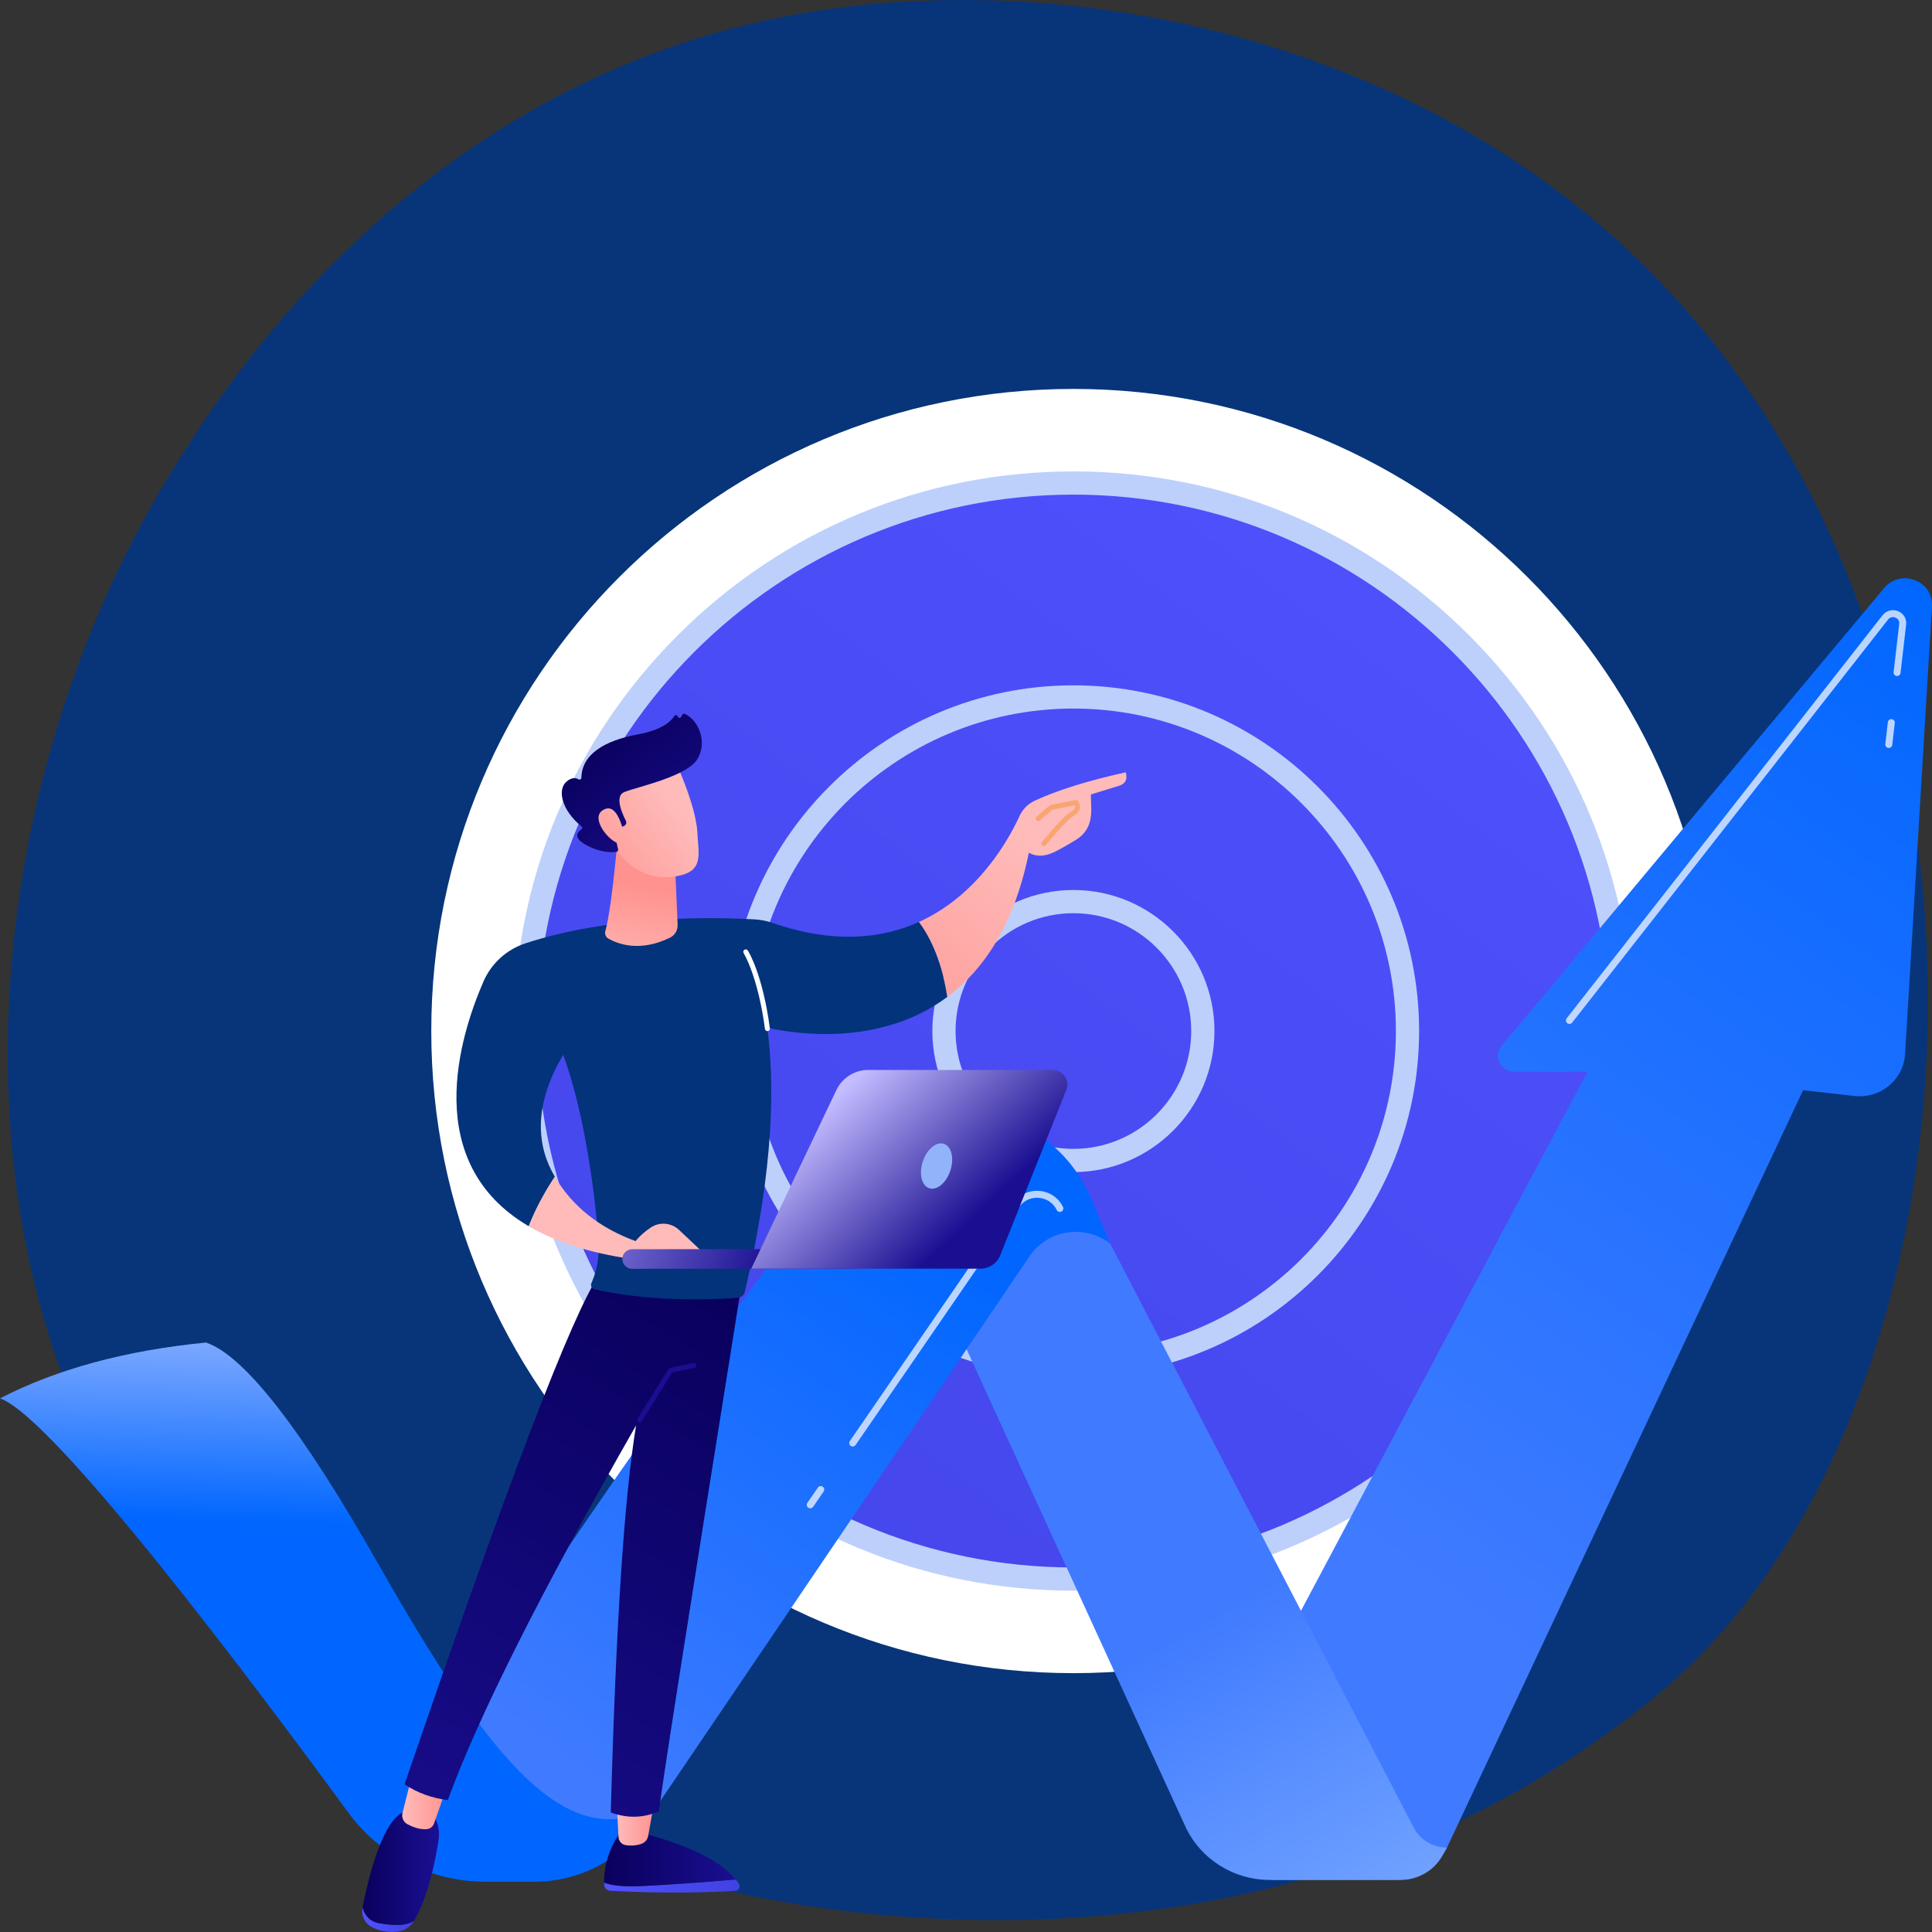
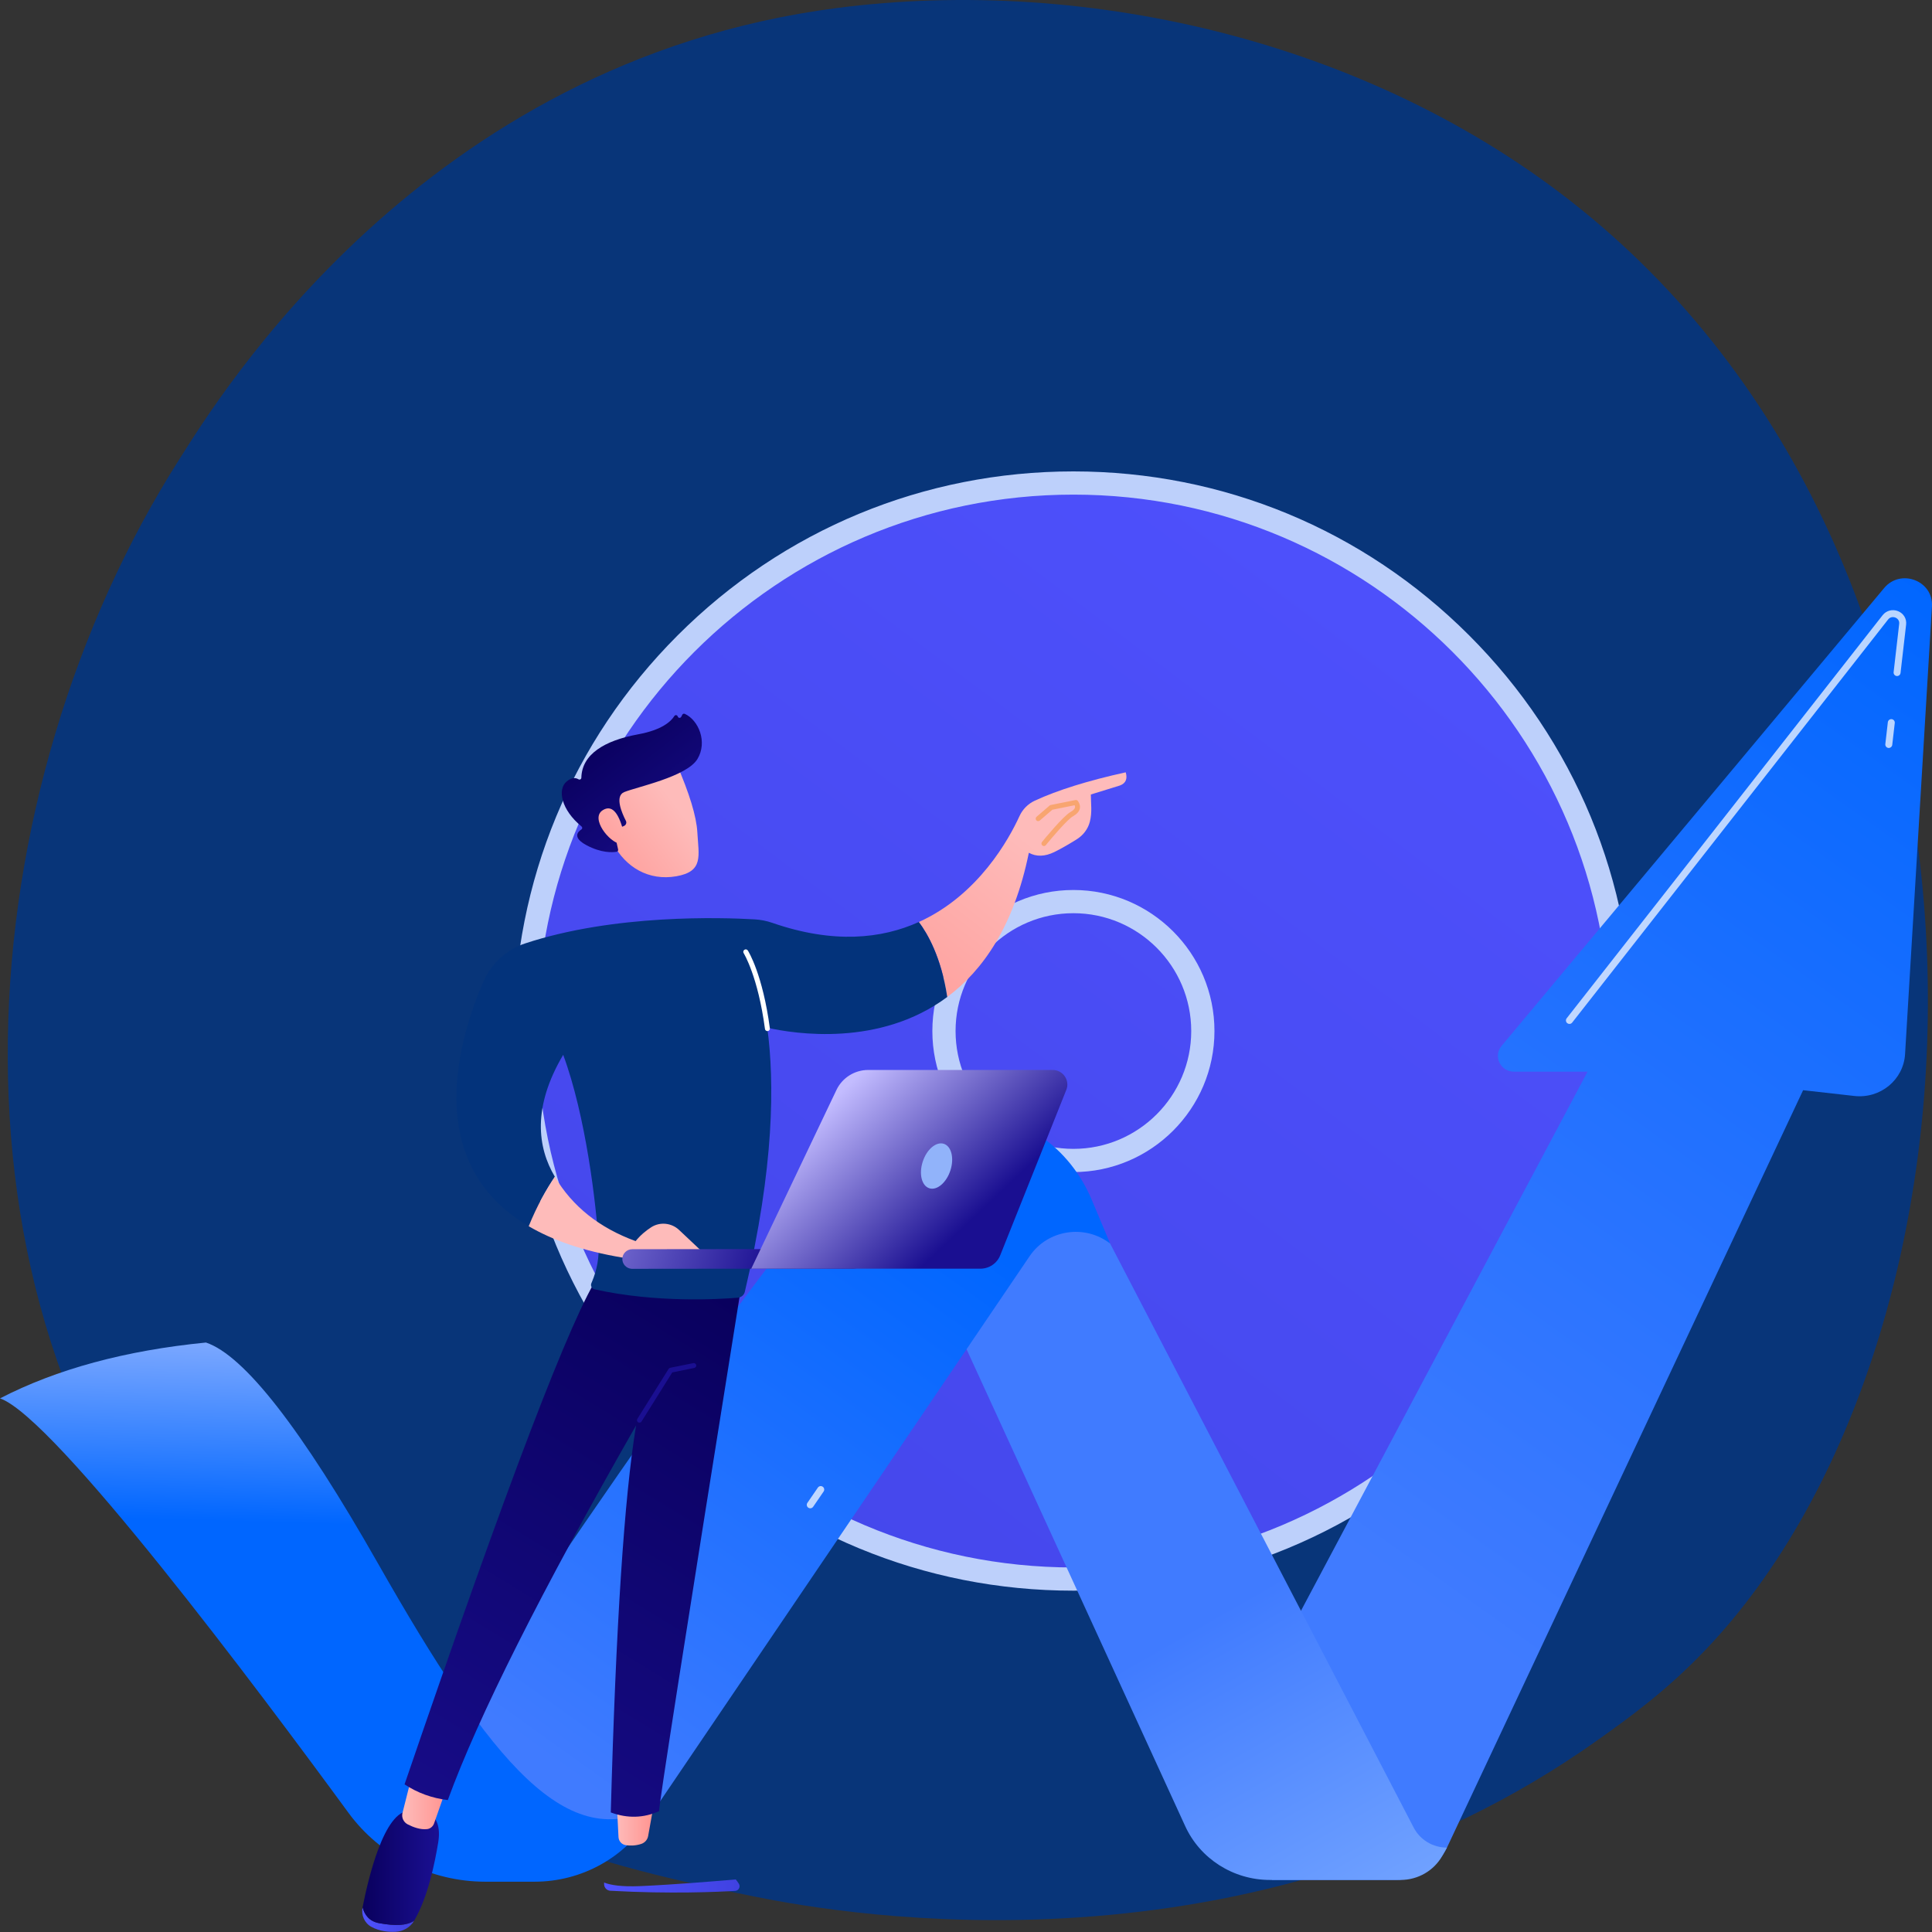
<svg xmlns="http://www.w3.org/2000/svg" width="140" height="140" viewBox="0 0 140 140" fill="none">
  <rect x="0" y="0" width="140" height="140" fill="#333333" stroke="none" />
  <path d="M123.575 119.568C120.718 122.562 118.014 124.493 115.878 126.018C90.771 143.949 61.062 138.722 54.748 137.446C45.424 135.561 27.401 131.918 14.372 116.666C-5.342 93.592 -2.272 57.239 13.019 33.242C15.816 28.853 30.59 4.491 60.619 0.584C78.792 -1.781 99.976 2.988 115.317 15.781C147.519 42.633 145.226 96.881 123.575 119.568Z" fill="#083579" />
-   <path d="M124.313 74.713C124.313 100.411 103.48 121.243 77.782 121.243C52.085 121.243 31.252 100.411 31.252 74.713C31.252 49.015 52.085 28.183 77.782 28.183C103.48 28.183 124.313 49.015 124.313 74.713Z" fill="white" />
  <path d="M117.495 74.712C117.495 96.644 99.715 114.424 77.783 114.424C55.851 114.424 38.071 96.644 38.071 74.712C38.071 52.78 55.851 35.001 77.783 35.001C99.715 35.001 117.495 52.78 117.495 74.712Z" fill="url(#paint0_linear_52_86)" />
  <path fill-rule="evenodd" clip-rule="evenodd" d="M77.783 115.266C66.951 115.266 56.767 111.047 49.108 103.388C41.449 95.729 37.23 85.545 37.23 74.713C37.23 63.881 41.449 53.697 49.108 46.038C56.767 38.379 66.951 34.16 77.783 34.16C88.615 34.16 98.799 38.379 106.458 46.038C114.117 53.697 118.335 63.881 118.335 74.713C118.335 85.545 114.117 95.729 106.458 103.388C98.799 111.047 88.615 115.266 77.783 115.266ZM77.783 35.842C56.349 35.842 38.912 53.279 38.912 74.713C38.912 96.146 56.349 113.584 77.783 113.584C99.216 113.584 116.654 96.146 116.654 74.713C116.654 53.279 99.216 35.842 77.783 35.842Z" fill="#BDD0FB" />
  <path d="M101.993 74.713C101.993 88.084 91.153 98.923 77.782 98.923C64.411 98.923 53.572 88.084 53.572 74.713C53.572 61.342 64.411 50.503 77.782 50.503C91.153 50.503 101.993 61.342 101.993 74.713Z" fill="url(#paint1_linear_52_86)" />
-   <path fill-rule="evenodd" clip-rule="evenodd" d="M77.782 99.764C63.969 99.764 52.732 88.526 52.732 74.713C52.732 60.9 63.969 49.662 77.782 49.662C91.596 49.662 102.834 60.9 102.834 74.713C102.834 88.526 91.596 99.764 77.782 99.764ZM77.782 51.344C64.897 51.344 54.413 61.827 54.413 74.713C54.413 87.599 64.897 98.082 77.782 98.082C90.668 98.082 101.152 87.599 101.152 74.713C101.152 61.827 90.668 51.344 77.782 51.344Z" fill="#BDD0FB" />
  <path d="M87.163 74.713C87.163 79.893 82.963 84.093 77.783 84.093C72.602 84.093 68.403 79.893 68.403 74.713C68.403 69.532 72.602 65.333 77.783 65.333C82.963 65.333 87.163 69.532 87.163 74.713Z" fill="url(#paint2_linear_52_86)" />
  <path fill-rule="evenodd" clip-rule="evenodd" d="M77.783 84.933C72.147 84.933 67.562 80.348 67.562 74.713C67.562 69.077 72.147 64.492 77.783 64.492C83.418 64.492 88.004 69.077 88.004 74.713C88.004 80.348 83.418 84.933 77.783 84.933ZM77.783 66.174C73.074 66.174 69.244 70.004 69.244 74.713C69.244 79.421 73.074 83.251 77.783 83.251C82.491 83.251 86.321 79.421 86.321 74.713C86.321 70.004 82.491 66.174 77.783 66.174Z" fill="#BDD0FB" />
  <path d="M89.027 126.592L115.039 77.658H109.709C108.726 77.658 108.186 76.537 108.81 75.79L136.533 42.611C137.734 41.173 140.108 42.085 139.996 43.942L138.048 76.387C137.936 78.245 136.259 79.629 134.376 79.418L130.66 79L104.852 133.884C104.18 135.312 102.723 136.227 101.121 136.227H92.175L89.027 126.592Z" fill="url(#paint3_linear_52_86)" />
  <path d="M77.973 85.359L102.441 132.434C102.903 133.324 103.834 133.884 104.852 133.884L104.515 134.48C103.906 135.559 102.749 136.228 101.492 136.228H92.026C89.376 136.228 86.972 134.702 85.884 132.329L67.521 92.273L77.973 85.359Z" fill="url(#paint4_linear_52_86)" />
  <path d="M80.445 90.114C78.603 88.686 75.912 89.106 74.612 91.024L47.612 130.857C45.45 134.047 41.806 135.964 37.903 135.964H34.104L31.012 127.218C47.746 102.024 58.269 87.52 62.582 83.709C66.877 79.908 71.142 79.444 75.377 82.318C77.056 83.457 78.33 85.083 79.108 86.935L80.445 90.114Z" fill="url(#paint5_linear_52_86)" />
  <path d="M0 101.332C4.11 99.209 9.085 97.861 14.924 97.285C17.697 98.213 21.845 103.537 27.37 113.258C35.657 127.839 41.158 134.488 47.612 130.856L47.078 131.728C45.317 134.599 42.153 136.355 38.739 136.355H35.169C31.239 136.355 27.549 134.499 25.254 131.366C18.804 122.562 3.962 102.699 0 101.332Z" fill="url(#paint6_linear_52_86)" />
  <path opacity="0.722" d="M136.868 54.2C136.859 54.2 136.849 54.2 136.839 54.199C136.701 54.183 136.602 54.057 136.618 53.919L136.8 52.335C136.816 52.196 136.942 52.097 137.08 52.113C137.218 52.129 137.318 52.254 137.302 52.392L137.119 53.977C137.104 54.106 136.995 54.2 136.868 54.2Z" fill="white" />
  <path opacity="0.722" d="M113.726 74.198C113.671 74.198 113.616 74.181 113.57 74.144C113.461 74.059 113.441 73.9 113.527 73.79L136.42 44.582C136.687 44.24 137.139 44.122 137.543 44.288C137.945 44.454 138.173 44.837 138.124 45.264L137.72 48.766C137.704 48.904 137.578 49.003 137.44 48.987C137.302 48.971 137.203 48.846 137.219 48.708L137.622 45.207C137.65 44.967 137.5 44.816 137.351 44.755C137.195 44.691 136.973 44.694 136.817 44.893L113.924 74.102C113.875 74.165 113.8 74.198 113.726 74.198Z" fill="white" />
-   <path opacity="0.722" d="M61.791 104.819C61.742 104.819 61.692 104.805 61.648 104.775C61.534 104.696 61.504 104.539 61.584 104.424L73.423 87.191C73.847 86.573 74.552 86.238 75.309 86.297C76.061 86.354 76.704 86.789 77.028 87.461C77.088 87.586 77.036 87.737 76.91 87.797C76.785 87.858 76.634 87.805 76.573 87.68C76.329 87.172 75.842 86.844 75.27 86.8C74.694 86.755 74.16 87.009 73.839 87.477L61.999 104.71C61.95 104.781 61.871 104.819 61.791 104.819Z" fill="white" />
  <path opacity="0.722" d="M58.714 109.297C58.665 109.297 58.615 109.283 58.572 109.253C58.457 109.174 58.428 109.017 58.507 108.902L59.266 107.797C59.345 107.682 59.502 107.653 59.617 107.732C59.732 107.811 59.761 107.968 59.682 108.082L58.923 109.188C58.873 109.259 58.795 109.297 58.714 109.297Z" fill="white" />
  <path d="M53.546 136.511C53.676 136.728 53.525 137.005 53.27 137.021C52.038 137.095 48.579 137.254 44.23 137.011C43.986 136.998 43.789 136.804 43.778 136.562C43.776 136.517 43.774 136.467 43.773 136.416C44.232 136.599 45.029 136.735 46.413 136.674C48.714 136.573 51.634 136.337 53.316 136.191C53.402 136.297 53.481 136.403 53.546 136.511Z" fill="url(#paint7_linear_52_86)" />
-   <path d="M43.773 136.417C43.762 135.665 43.91 134.265 44.93 132.795H46.412C49.912 133.707 52.213 134.839 53.316 136.192C51.633 136.338 48.714 136.574 46.412 136.675C45.029 136.736 44.232 136.6 43.773 136.417Z" fill="url(#paint8_linear_52_86)" />
  <path d="M47.446 130.374L46.967 133.046C46.919 133.313 46.727 133.531 46.468 133.617C46.047 133.757 45.65 133.752 45.354 133.709C45.056 133.667 44.834 133.417 44.819 133.12L44.68 130.374H47.446Z" fill="url(#paint9_linear_52_86)" />
  <path d="M30.009 139.185L30.005 139.192C29.729 139.661 29.227 139.954 28.679 139.983C28.169 140.01 27.511 139.954 26.91 139.625C26.412 139.353 26.164 138.78 26.271 138.228C26.272 138.223 26.273 138.218 26.274 138.214C26.412 138.737 26.742 139.227 27.472 139.359C28.688 139.578 29.46 139.537 30.009 139.185Z" fill="url(#paint10_linear_52_86)" />
  <path d="M31.755 133.505C31.514 134.968 31.016 137.474 30.01 139.185C29.46 139.537 28.688 139.578 27.472 139.359C26.742 139.227 26.412 138.738 26.274 138.214C26.656 136.248 27.826 131.171 29.689 131.22H30.911C31.655 131.635 31.936 132.396 31.755 133.505Z" fill="url(#paint11_linear_52_86)" />
  <path d="M32.45 129.294L31.453 132.135C31.377 132.352 31.185 132.515 30.954 132.543C30.463 132.603 29.928 132.398 29.548 132.203C29.242 132.046 29.083 131.703 29.166 131.372L29.846 128.672L32.45 129.294Z" fill="url(#paint12_linear_52_86)" />
  <path d="M53.73 93.104C49.685 118.389 47.696 131.102 47.763 131.241C46.645 131.748 45.478 131.781 44.26 131.337C44.626 117.821 45.237 108.471 46.094 103.288C39.191 115.37 34.642 124.421 32.45 130.44C31.307 130.304 30.262 129.924 29.315 129.302C36.748 107.555 41.456 95.234 43.44 92.338L53.73 93.104Z" fill="url(#paint13_linear_52_86)" />
  <path d="M46.337 103.09C46.304 103.09 46.271 103.082 46.242 103.063C46.158 103.01 46.132 102.9 46.185 102.816L48.452 99.194C48.478 99.153 48.52 99.123 48.569 99.114L50.237 98.778C50.335 98.758 50.429 98.821 50.449 98.918C50.468 99.015 50.405 99.11 50.308 99.129L48.715 99.45L46.489 103.006C46.455 103.061 46.396 103.09 46.337 103.09Z" fill="url(#paint14_linear_52_86)" />
  <path d="M81.153 56.92L79.048 57.572C79.048 58.231 79.153 58.846 78.975 59.544C78.84 60.073 78.493 60.526 78.027 60.818C77.559 61.11 76.935 61.482 76.395 61.745C75.714 62.075 75.1 62.092 74.554 61.795C73.478 67.086 71.238 70.313 68.642 72.244C68.206 69.357 67.204 67.638 66.582 66.812C70.903 64.86 73.131 60.769 73.876 59.137C74.101 58.645 74.495 58.246 74.99 58.018C76.65 57.251 78.845 56.567 81.574 55.965C81.715 56.442 81.575 56.761 81.153 56.92Z" fill="url(#paint15_linear_52_86)" />
  <path d="M55.6 74.473C56.127 78.377 56.121 84.552 53.973 93.605C53.917 93.842 53.713 94.017 53.468 94.037C52.095 94.151 47.5 94.42 43.082 93.428C42.883 93.383 42.775 93.17 42.854 92.985L42.894 92.89C43.262 92.023 43.427 91.087 43.374 90.147C43.214 87.296 42.447 80.853 40.811 76.437C38.568 80.228 38.942 83.14 40.207 85.272C39.611 86.156 38.916 87.359 38.312 88.856C30.465 84.249 33.291 75.123 35.038 71.116C35.605 69.814 36.705 68.81 38.063 68.361C44.518 66.229 52.319 66.482 54.687 66.621C55.12 66.646 55.548 66.73 55.958 66.871C60.405 68.412 63.897 68.025 66.581 66.812C67.204 67.638 68.206 69.356 68.642 72.244C63.756 75.881 57.61 74.923 55.6 74.473Z" fill="url(#paint16_linear_52_86)" />
  <path d="M55.609 74.717C55.52 74.717 55.444 74.651 55.432 74.561C54.927 70.749 53.9 69.086 53.889 69.07C53.836 68.986 53.861 68.876 53.945 68.823C54.028 68.77 54.139 68.794 54.192 68.878C54.236 68.947 55.27 70.612 55.787 74.514C55.8 74.612 55.731 74.703 55.632 74.716C55.624 74.716 55.617 74.717 55.609 74.717Z" fill="white" />
-   <path d="M48.91 62.445L49.103 67.012C49.12 67.403 48.906 67.773 48.551 67.947C46.36 69.021 44.758 68.399 44.09 68.017C43.897 67.907 43.805 67.683 43.865 67.472C44.127 66.54 44.408 64.498 44.706 61.348L48.91 62.445Z" fill="url(#paint17_linear_52_86)" />
  <path d="M49.006 55.301C49.959 57.49 50.468 59.16 50.532 60.309C50.628 62.032 50.999 63.151 49.006 63.498C47.013 63.845 45.334 62.852 44.425 61.135C43.475 59.371 43.106 58.128 43.319 57.406C43.532 56.684 45.428 55.982 49.006 55.301Z" fill="url(#paint18_linear_52_86)" />
  <path d="M44.594 59.901C44.507 59.901 44.443 59.981 44.461 60.066L44.791 61.559C44.807 61.635 44.758 61.709 44.681 61.722C44.373 61.773 43.572 61.82 42.5 61.247C41.464 60.693 41.864 60.277 42.132 60.102C42.208 60.053 42.208 59.943 42.138 59.886C40.658 58.674 40.382 57.201 41.057 56.633C41.445 56.307 41.736 56.359 41.917 56.469C42.01 56.525 42.124 56.465 42.127 56.357C42.167 54.658 43.793 53.663 46.252 53.21C47.981 52.891 48.629 52.269 48.868 51.885C48.93 51.786 49.079 51.808 49.112 51.92C49.146 52.037 49.305 52.053 49.362 51.946L49.445 51.788C49.479 51.723 49.558 51.7 49.625 51.73C50.622 52.182 51.286 53.773 50.537 55.005C49.757 56.287 46.144 57.024 45.232 57.398C44.525 57.688 45.072 58.933 45.353 59.476C45.426 59.615 45.364 59.787 45.219 59.851L45.106 59.901H44.594Z" fill="url(#paint19_linear_52_86)" />
-   <path d="M44.926 61.136C44.17 61.057 42.742 59.295 43.682 58.707C44.309 58.315 44.804 58.818 45.168 60.216L44.926 61.136Z" fill="url(#paint20_linear_52_86)" />
+   <path d="M44.926 61.136C44.17 61.057 42.742 59.295 43.682 58.707C44.309 58.315 44.804 58.818 45.168 60.216Z" fill="url(#paint20_linear_52_86)" />
  <path d="M75.646 61.306C75.606 61.306 75.567 61.293 75.533 61.266C75.457 61.204 75.445 61.091 75.507 61.014C75.662 60.824 77.037 59.144 77.566 58.845C77.758 58.736 77.873 58.623 77.897 58.52C77.909 58.47 77.901 58.415 77.873 58.351L76.259 58.675L75.344 59.46C75.27 59.524 75.156 59.515 75.092 59.44C75.027 59.365 75.036 59.252 75.111 59.188L76.061 58.372C76.085 58.352 76.113 58.338 76.142 58.332L77.93 57.974C78.001 57.96 78.074 57.99 78.114 58.05C78.245 58.244 78.288 58.425 78.246 58.602C78.197 58.812 78.032 58.993 77.742 59.157C77.344 59.382 76.195 60.737 75.785 61.24C75.751 61.284 75.699 61.306 75.646 61.306Z" fill="#F8A570" />
  <path d="M38.312 88.857C38.916 87.36 39.612 86.157 40.207 85.272C41.48 87.421 43.432 88.975 46.059 89.936C46.408 89.503 46.811 89.176 47.183 88.935C47.818 88.523 48.656 88.607 49.206 89.124L51.417 91.206L45.099 91.128C42.246 90.653 40.026 89.863 38.312 88.857Z" fill="url(#paint21_linear_52_86)" />
  <path d="M45.097 91.234C45.097 90.842 45.418 90.524 45.815 90.523L61.855 90.506C62.251 90.499 62.573 90.823 62.574 91.216C62.574 91.608 62.253 91.927 61.857 91.927L45.816 91.944C45.804 91.944 45.792 91.944 45.779 91.943C45.4 91.925 45.098 91.615 45.097 91.234Z" fill="url(#paint22_linear_52_86)" />
  <path d="M77.268 78.977L72.479 90.966C72.246 91.551 71.675 91.934 71.04 91.934H54.439L60.615 78.978C61.035 78.096 61.932 77.533 62.917 77.533H76.276C77.029 77.533 77.545 78.284 77.268 78.977Z" fill="url(#paint23_linear_52_86)" />
  <path d="M68.391 82.884C68.944 83.06 69.158 83.924 68.869 84.814C68.579 85.704 67.896 86.283 67.342 86.106C66.789 85.93 66.575 85.066 66.865 84.176C67.154 83.286 67.837 82.708 68.391 82.884Z" fill="#91B3FA" />
  <defs>
    <linearGradient id="paint0_linear_52_86" x1="148.336" y1="55.863" x2="58.92" y2="174.577" gradientUnits="userSpaceOnUse">
      <stop stop-color="#4F52FF" />
      <stop offset="1" stop-color="#4042E2" />
    </linearGradient>
    <linearGradient id="paint1_linear_52_86" x1="134.331" y1="45.315" x2="44.915" y2="164.029" gradientUnits="userSpaceOnUse">
      <stop stop-color="#4F52FF" />
      <stop offset="1" stop-color="#4042E2" />
    </linearGradient>
    <linearGradient id="paint2_linear_52_86" x1="120.933" y1="35.223" x2="31.517" y2="153.937" gradientUnits="userSpaceOnUse">
      <stop stop-color="#4F52FF" />
      <stop offset="1" stop-color="#4042E2" />
    </linearGradient>
    <linearGradient id="paint3_linear_52_86" x1="160.806" y1="55.949" x2="113.143" y2="123.08" gradientUnits="userSpaceOnUse">
      <stop stop-color="#0066FF" />
      <stop offset="1" stop-color="#407BFF" />
    </linearGradient>
    <linearGradient id="paint4_linear_52_86" x1="100.709" y1="158.886" x2="79.518" y2="121.886" gradientUnits="userSpaceOnUse">
      <stop stop-color="#95BFFF" />
      <stop offset="1" stop-color="#407BFF" />
    </linearGradient>
    <linearGradient id="paint5_linear_52_86" x1="77.851" y1="94.853" x2="49.505" y2="134.473" gradientUnits="userSpaceOnUse">
      <stop stop-color="#0066FF" />
      <stop offset="1" stop-color="#407BFF" />
    </linearGradient>
    <linearGradient id="paint6_linear_52_86" x1="-0.33" y1="109.787" x2="0.679" y2="72.787" gradientUnits="userSpaceOnUse">
      <stop stop-color="#0066FF" />
      <stop offset="0.405" stop-color="#8FB2FF" />
      <stop offset="1" stop-color="#0066FF" />
    </linearGradient>
    <linearGradient id="paint7_linear_52_86" x1="43.773" y1="136.102" x2="53.512" y2="136.102" gradientUnits="userSpaceOnUse">
      <stop stop-color="#4F52FF" />
      <stop offset="1" stop-color="#4042E2" />
    </linearGradient>
    <linearGradient id="paint8_linear_52_86" x1="43.783" y1="132.696" x2="53.316" y2="132.696" gradientUnits="userSpaceOnUse">
      <stop stop-color="#09005D" />
      <stop offset="1" stop-color="#1A0F91" />
    </linearGradient>
    <linearGradient id="paint9_linear_52_86" x1="44.68" y1="130.275" x2="47.446" y2="130.275" gradientUnits="userSpaceOnUse">
      <stop stop-color="#FEBBBA" />
      <stop offset="1" stop-color="#FF928E" />
    </linearGradient>
    <linearGradient id="paint10_linear_52_86" x1="26.327" y1="138.115" x2="30.009" y2="138.115" gradientUnits="userSpaceOnUse">
      <stop stop-color="#4F52FF" />
      <stop offset="1" stop-color="#4042E2" />
    </linearGradient>
    <linearGradient id="paint11_linear_52_86" x1="26.274" y1="131.122" x2="31.587" y2="131.122" gradientUnits="userSpaceOnUse">
      <stop stop-color="#09005D" />
      <stop offset="1" stop-color="#1A0F91" />
    </linearGradient>
    <linearGradient id="paint12_linear_52_86" x1="29.205" y1="128.573" x2="32.45" y2="128.573" gradientUnits="userSpaceOnUse">
      <stop stop-color="#FEBBBA" />
      <stop offset="1" stop-color="#FF928E" />
    </linearGradient>
    <linearGradient id="paint13_linear_52_86" x1="66.07" y1="101.155" x2="38.099" y2="146.975" gradientUnits="userSpaceOnUse">
      <stop stop-color="#09005D" />
      <stop offset="1" stop-color="#1A0F91" />
    </linearGradient>
    <linearGradient id="paint14_linear_52_86" x1="48.304" y1="77.698" x2="49.533" y2="89.316" gradientUnits="userSpaceOnUse">
      <stop stop-color="#09005D" />
      <stop offset="1" stop-color="#1A0F91" />
    </linearGradient>
    <linearGradient id="paint15_linear_52_86" x1="77.082" y1="62.91" x2="63.989" y2="79.943" gradientUnits="userSpaceOnUse">
      <stop stop-color="#FEBBBA" />
      <stop offset="1" stop-color="#FF928E" />
    </linearGradient>
    <linearGradient id="paint16_linear_52_86" x1="111.59" y1="-4.002" x2="93.132" y2="27.641" gradientUnits="userSpaceOnUse">
      <stop stop-color="#062D68" />
      <stop offset="1" stop-color="#03337B" />
    </linearGradient>
    <linearGradient id="paint17_linear_52_86" x1="42.768" y1="70.838" x2="44.111" y2="63.784" gradientUnits="userSpaceOnUse">
      <stop stop-color="#FEBBBA" />
      <stop offset="1" stop-color="#FF928E" />
    </linearGradient>
    <linearGradient id="paint18_linear_52_86" x1="51.897" y1="62.138" x2="44.377" y2="67.892" gradientUnits="userSpaceOnUse">
      <stop stop-color="#FEBBBA" />
      <stop offset="1" stop-color="#FF928E" />
    </linearGradient>
    <linearGradient id="paint19_linear_52_86" x1="48.085" y1="49.394" x2="55.631" y2="59.11" gradientUnits="userSpaceOnUse">
      <stop stop-color="#09005D" />
      <stop offset="1" stop-color="#1A0F91" />
    </linearGradient>
    <linearGradient id="paint20_linear_52_86" x1="48.13" y1="58.826" x2="42.081" y2="63.454" gradientUnits="userSpaceOnUse">
      <stop stop-color="#FEBBBA" />
      <stop offset="1" stop-color="#FF928E" />
    </linearGradient>
    <linearGradient id="paint21_linear_52_86" x1="39.772" y1="84.023" x2="48.096" y2="58.293" gradientUnits="userSpaceOnUse">
      <stop stop-color="#FEBBBA" />
      <stop offset="1" stop-color="#FF928E" />
    </linearGradient>
    <linearGradient id="paint22_linear_52_86" x1="42.033" y1="90.92" x2="54.702" y2="95.075" gradientUnits="userSpaceOnUse">
      <stop stop-color="#8279DA" />
      <stop offset="1" stop-color="#1A0F91" />
    </linearGradient>
    <linearGradient id="paint23_linear_52_86" x1="51.023" y1="88.479" x2="60.138" y2="98.113" gradientUnits="userSpaceOnUse">
      <stop stop-color="#C3BCFF" />
      <stop offset="1" stop-color="#1A0F91" />
    </linearGradient>
  </defs>
</svg>